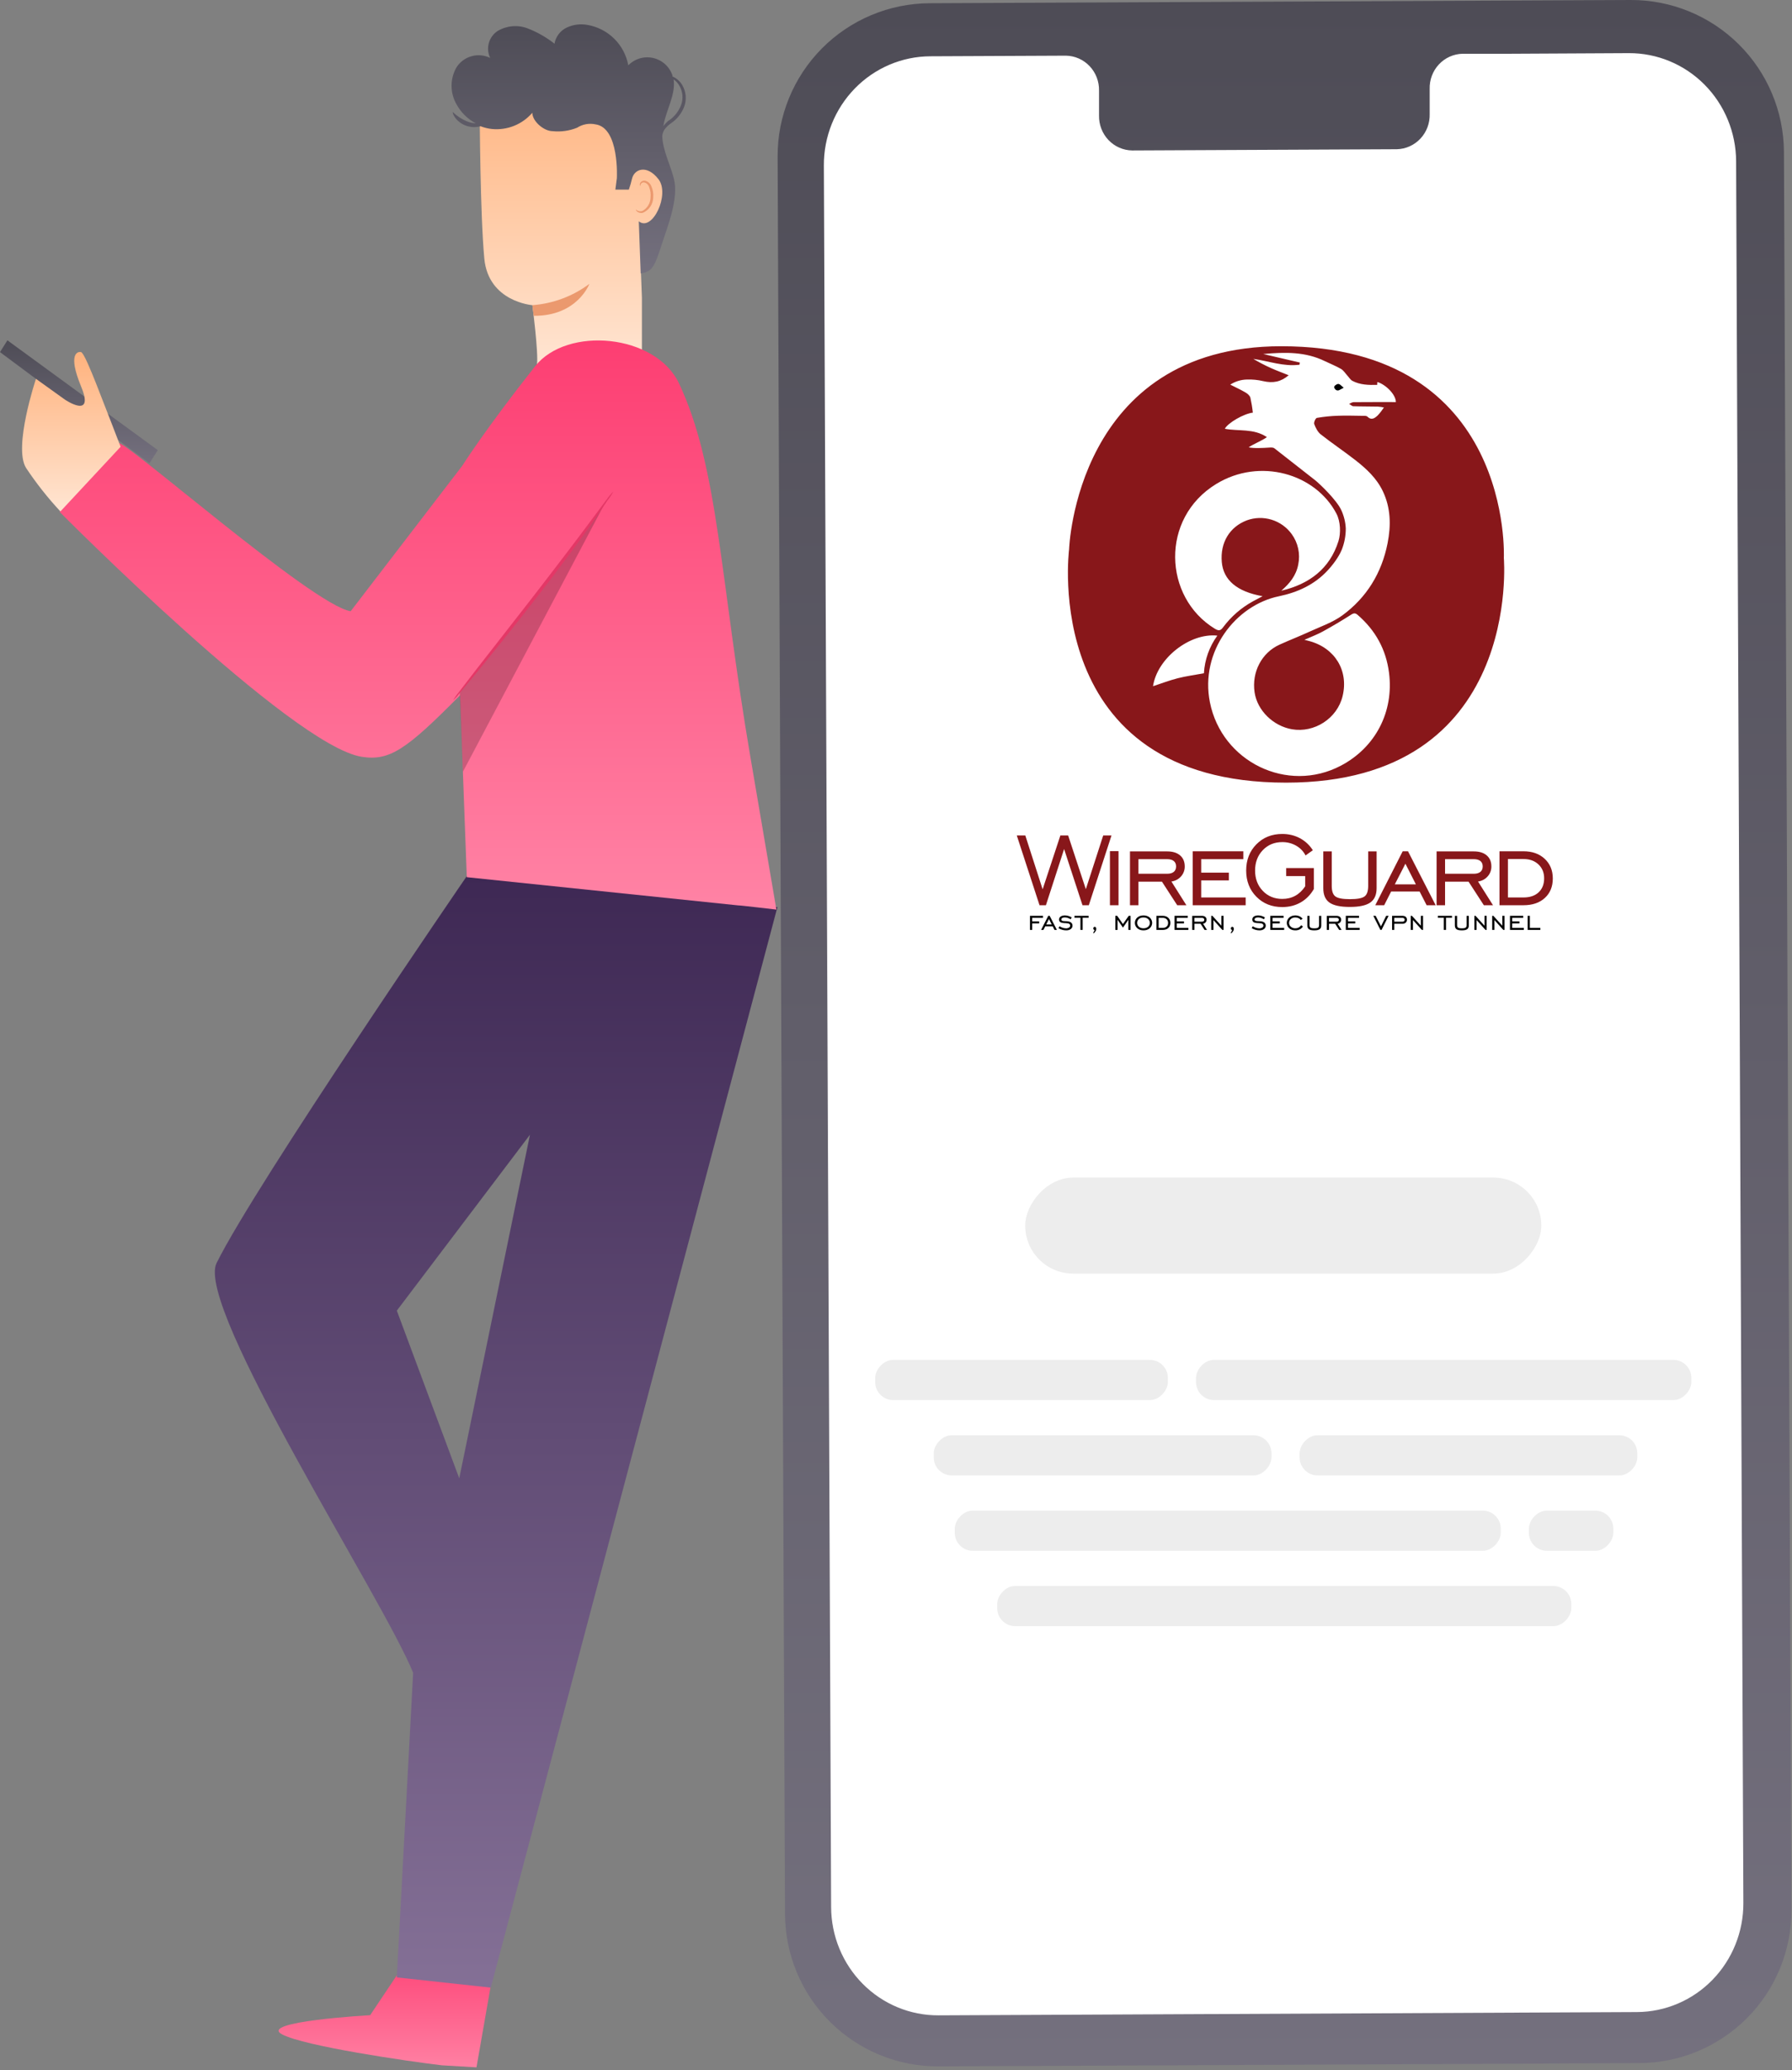
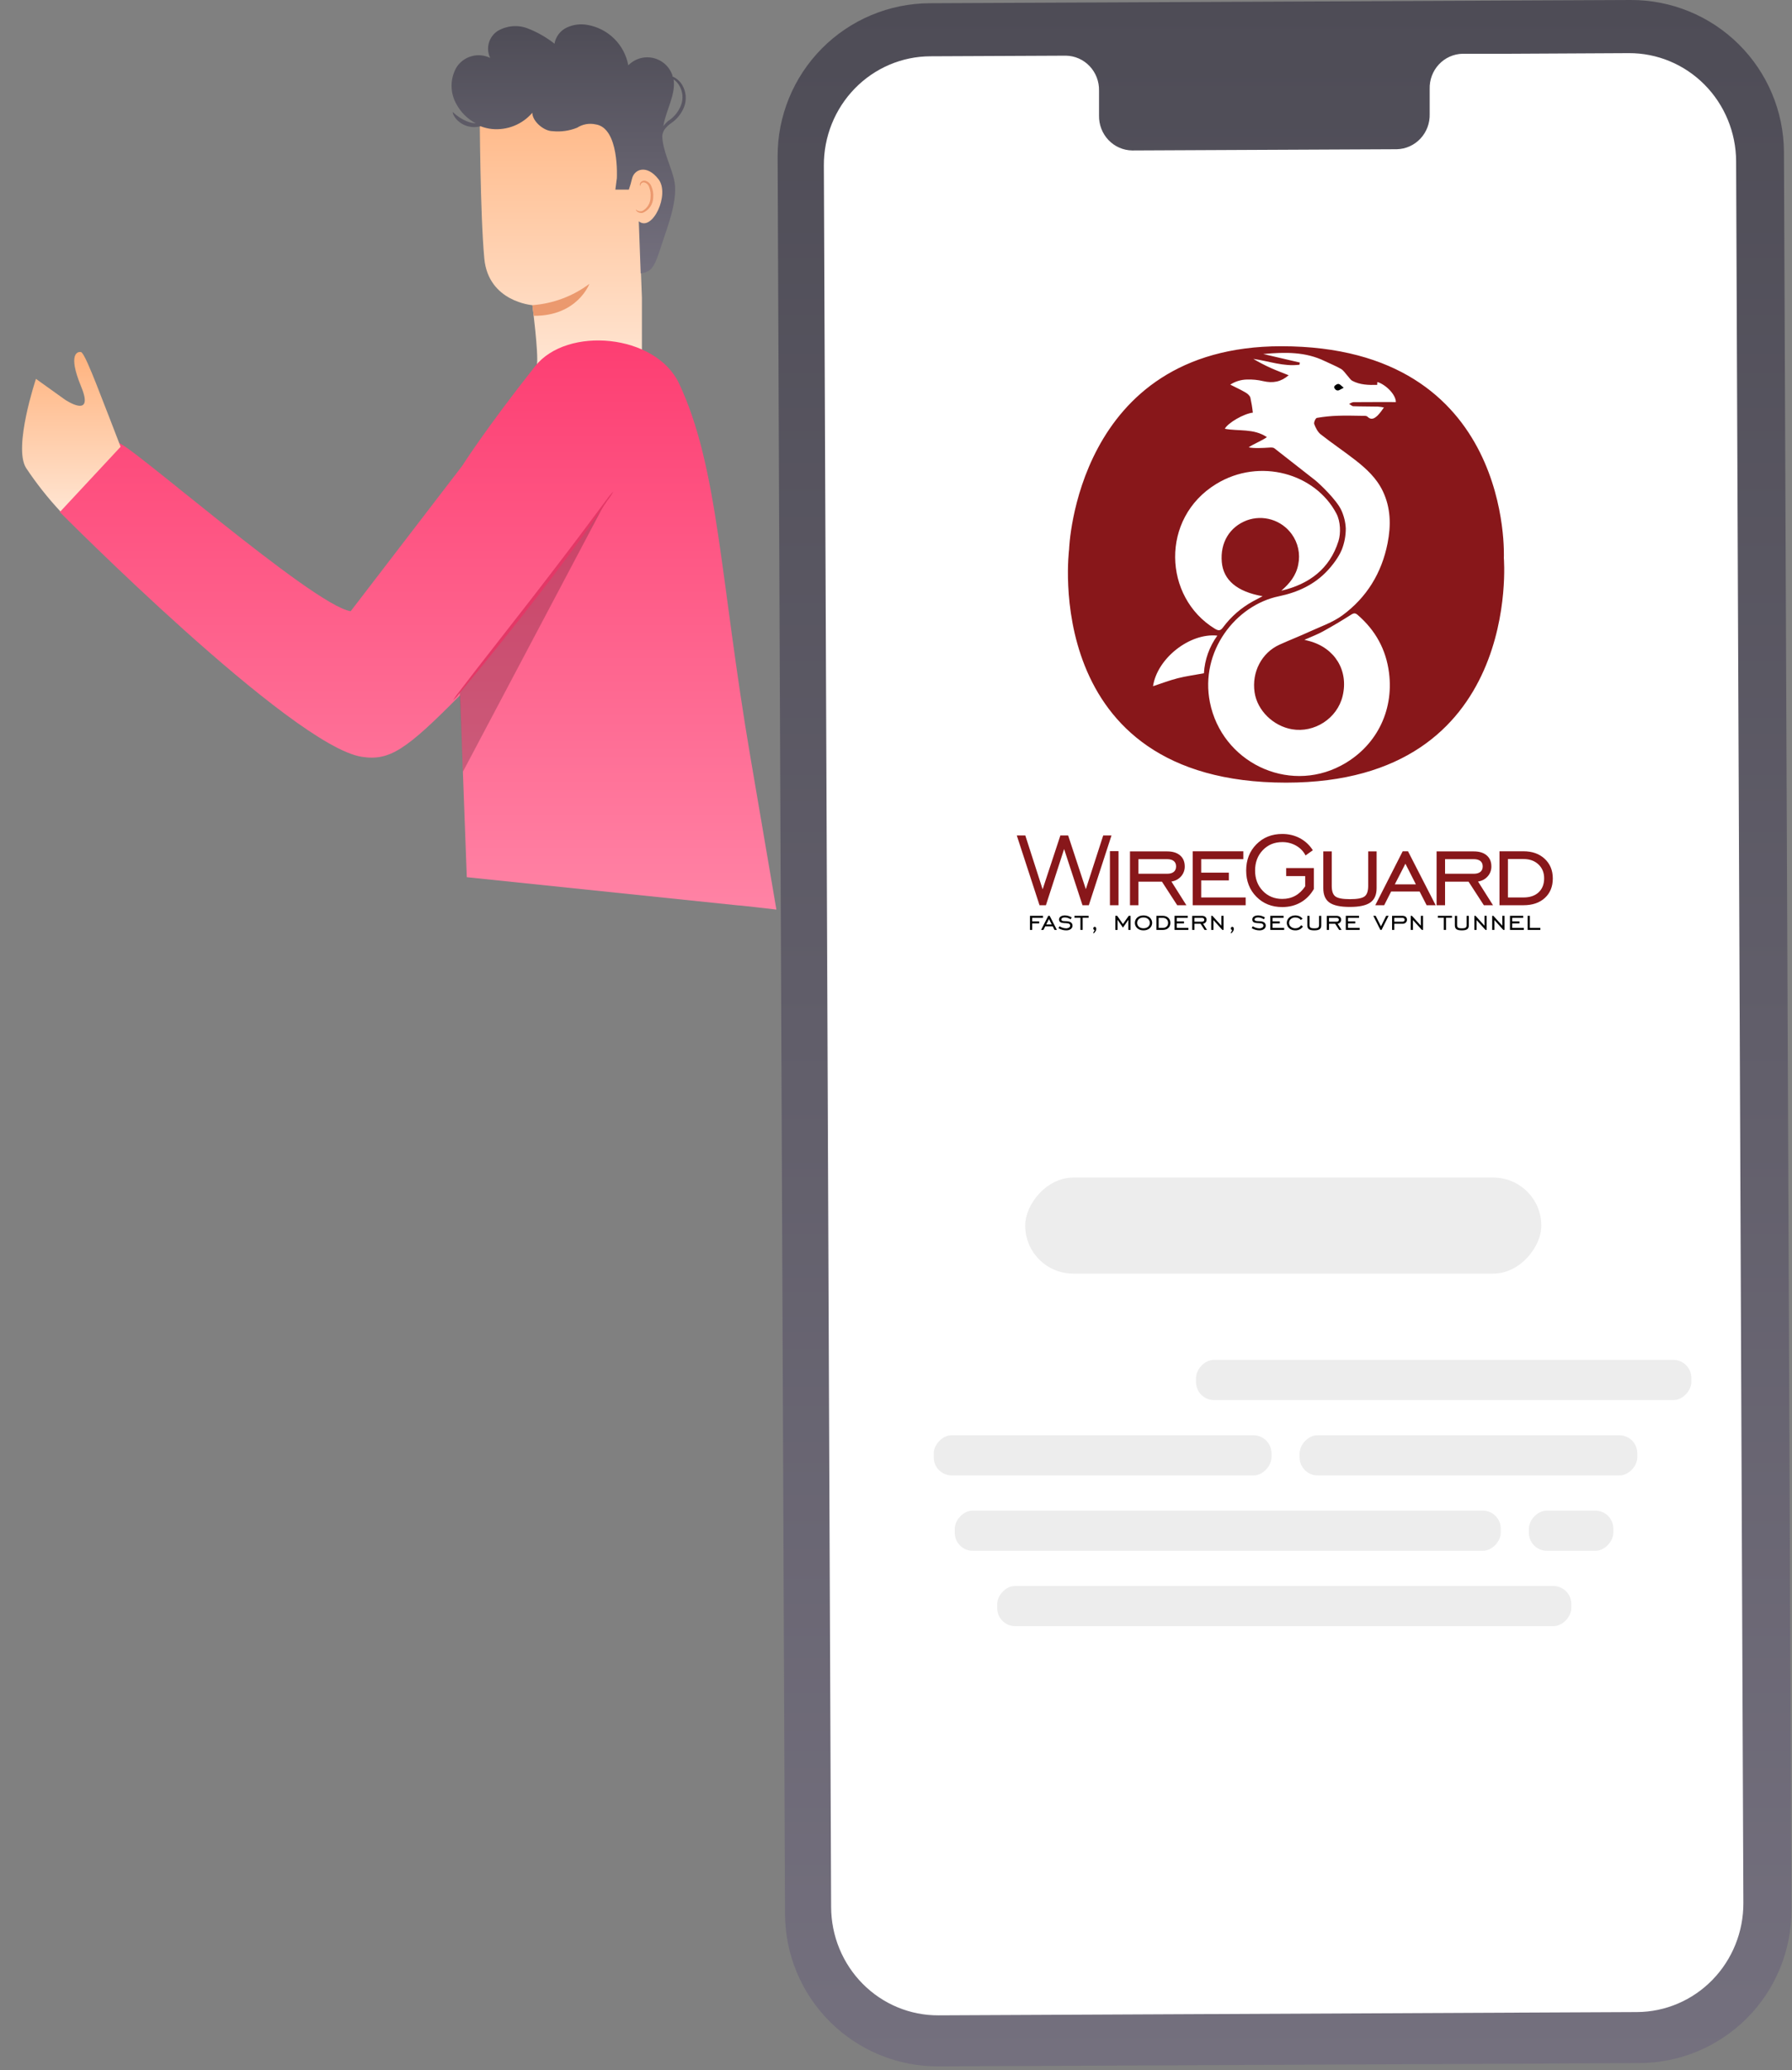
<svg xmlns="http://www.w3.org/2000/svg" width="497" height="574" viewBox="0 0 497 574" fill="none">
  <rect x="0" y="0" width="497" height="574" fill="#808080" stroke="none" />
  <path d="M260.272 572.936L454.681 572.021C460.241 571.999 465.742 570.882 470.87 568.733C475.998 566.585 480.653 563.447 484.568 559.499C488.483 555.551 491.582 550.87 493.687 545.724C495.793 540.578 496.864 535.068 496.839 529.508L494.766 42.121C494.702 30.899 490.187 20.16 482.213 12.263C474.239 4.366 463.457 -0.044 452.234 0L257.825 0.897C246.596 0.951 235.848 5.462 227.943 13.437C220.038 21.412 215.622 32.2 215.667 43.429L217.722 530.76C217.776 541.994 222.288 552.746 230.267 560.655C238.246 568.564 249.038 572.981 260.272 572.936Z" fill="url(#paint0_linear_758_1040)" />
  <path d="M257.986 15.607L295.63 15.436C296.858 15.456 298.07 15.722 299.197 16.219C300.324 16.716 301.343 17.435 302.195 18.333C303.048 19.232 303.718 20.293 304.166 21.455C304.615 22.617 304.833 23.858 304.808 25.107V32.047C304.783 33.295 305.001 34.536 305.45 35.698C305.898 36.861 306.568 37.921 307.421 38.82C308.273 39.718 309.292 40.437 310.419 40.934C311.546 41.431 312.758 41.697 313.986 41.717L387.409 41.376C388.639 41.346 389.851 41.07 390.975 40.562C392.099 40.055 393.114 39.326 393.96 38.419C394.806 37.511 395.467 36.442 395.905 35.274C396.343 34.105 396.549 32.86 396.512 31.61V24.671C396.475 23.421 396.681 22.176 397.119 21.007C397.557 19.839 398.218 18.77 399.065 17.862C399.911 16.955 400.925 16.226 402.049 15.719C403.174 15.211 404.386 14.935 405.615 14.905H418.86L451.747 14.735C455.637 14.717 459.493 15.479 463.093 16.976C466.694 18.473 469.969 20.676 472.732 23.46C475.495 26.244 477.691 29.553 479.196 33.2C480.7 36.847 481.484 40.759 481.501 44.713L483.515 527.628C483.545 535.612 480.456 543.282 474.926 548.953C469.396 554.624 461.878 557.832 454.023 557.872L260.262 558.782C256.372 558.799 252.516 558.038 248.916 556.541C245.315 555.044 242.04 552.84 239.277 550.056C236.514 547.273 234.318 543.963 232.813 540.316C231.309 536.67 230.525 532.758 230.508 528.804L228.494 45.889C228.474 41.932 229.221 38.01 230.693 34.347C232.164 30.684 234.331 27.351 237.07 24.539C239.808 21.727 243.065 19.491 246.654 17.958C250.243 16.426 254.093 15.627 257.986 15.607Z" fill="white" />
  <path d="M288.307 250.988L282 231.645H284.365L289.166 246.573L294.089 231.645H296.244L301.15 246.538L305.969 231.645H308.264L301.974 250.988H300.222L295.123 235.413L290.077 250.988H288.308H288.307ZM307.832 250.988V235.99H310.215V250.988H307.832ZM315.739 244.453V250.988H313.391V236.061H323.693C325.223 236.061 326.421 236.428 327.285 237.164C328.149 237.9 328.581 238.922 328.582 240.231C328.599 241.247 328.233 242.232 327.557 242.99C326.873 243.767 325.983 244.243 324.885 244.418L329.037 250.988H326.497L322.257 244.453H315.739L315.739 244.453ZM315.739 242.263H323.693C324.499 242.263 325.115 242.087 325.541 241.737C325.968 241.387 326.181 240.884 326.181 240.23C326.181 239.576 325.968 239.077 325.541 238.732C325.115 238.388 324.499 238.216 323.693 238.215H315.739V242.263V242.263ZM330.795 250.988V236.026H344.829V238.216H333.142V241.948H340.816V244.103H333.142V248.833H345.477V250.988H330.794L330.795 250.988ZM361.984 245.75V242.911H356.711V240.686H364.385V246.503C363.45 248.115 362.232 249.35 360.732 250.209C359.231 251.067 357.528 251.497 355.624 251.497C352.727 251.497 350.336 250.542 348.45 248.632C346.563 246.722 345.62 244.301 345.62 241.37C345.62 238.426 346.566 236 348.458 234.09C350.351 232.18 352.739 231.225 355.624 231.225C357.411 231.225 359.041 231.616 360.513 232.399C361.983 233.18 363.221 234.334 364.104 235.745L362.09 237.182C361.496 236.04 360.583 235.097 359.461 234.466C358.292 233.806 356.968 233.467 355.624 233.485C353.452 233.485 351.653 234.23 350.228 235.719C348.803 237.208 348.09 239.092 348.09 241.369C348.09 243.647 348.803 245.528 350.228 247.011C351.653 248.495 353.452 249.236 355.624 249.236C356.979 249.236 358.185 248.944 359.242 248.36C360.299 247.776 361.213 246.906 361.984 245.749L361.984 245.75ZM367.004 236.061H369.352V245.645C369.352 247.081 369.691 248.051 370.368 248.553C371.045 249.055 372.389 249.307 374.398 249.306C376.418 249.306 377.767 249.055 378.445 248.553C379.122 248.051 379.461 247.082 379.461 245.645V236.061H381.792V246.258C381.792 248.092 381.21 249.417 380.048 250.235C378.886 251.052 376.991 251.461 374.363 251.462C371.746 251.462 369.865 251.059 368.721 250.253C367.576 249.447 367.004 248.115 367.004 246.258V236.061L367.004 236.061ZM381.425 250.988L389.029 236.026H390.5L398.175 250.988H395.669L393.724 247.186H385.822L383.895 250.988H381.425ZM386.839 245.206H392.691L389.782 239.477L386.839 245.206ZM400.778 244.453V250.988H398.43V236.061H408.733C410.263 236.061 411.46 236.428 412.324 237.164C413.189 237.9 413.621 238.922 413.621 240.231C413.638 241.247 413.272 242.232 412.596 242.99C411.913 243.767 411.022 244.243 409.924 244.418L414.076 250.988H411.536L407.296 244.453H400.778L400.778 244.453ZM400.778 242.263H408.732C409.538 242.263 410.155 242.087 410.581 241.737C411.007 241.387 411.22 240.884 411.22 240.23C411.22 239.576 411.007 239.077 410.581 238.732C410.154 238.388 409.538 238.216 408.732 238.215H400.778V242.263V242.263ZM422.511 236.026C424.952 236.026 426.92 236.724 428.415 238.119C429.91 239.515 430.658 241.329 430.658 243.56C430.658 245.814 429.925 247.616 428.459 248.965C426.993 250.314 425.01 250.988 422.511 250.989H415.87V236.026H422.511L422.511 236.026ZM422.546 238.181H418.218V248.833H422.546C424.321 248.833 425.717 248.357 426.733 247.405C427.749 246.454 428.257 245.16 428.257 243.525C428.257 241.948 427.732 240.663 426.68 239.67C425.629 238.677 424.251 238.181 422.545 238.181L422.546 238.181Z" fill="#88171A" />
  <path d="M286.27 256.033V257.833H285.656V253.921H289.271V254.494H286.27V255.469H288.208V256.033H286.27L286.27 256.033ZM288.743 257.833L290.731 253.921H291.116L293.123 257.833H292.467L291.959 256.839H289.893L289.389 257.833H288.743H288.743ZM290.159 256.321H291.689L290.928 254.823L290.159 256.321ZM293.558 257.334L293.856 256.821C294.127 257.002 294.423 257.144 294.735 257.242C295.029 257.339 295.337 257.39 295.647 257.393C295.943 257.407 296.236 257.333 296.49 257.18C296.586 257.125 296.667 257.045 296.723 256.949C296.779 256.853 296.809 256.744 296.81 256.633C296.814 256.531 296.789 256.429 296.737 256.341C296.685 256.253 296.609 256.182 296.517 256.136C296.322 256.027 296.013 255.967 295.592 255.955C294.88 255.946 294.392 255.863 294.126 255.707C293.86 255.552 293.727 255.294 293.727 254.933C293.725 254.772 293.764 254.613 293.841 254.471C293.917 254.329 294.029 254.209 294.165 254.122C294.456 253.918 294.848 253.816 295.34 253.816C295.671 253.815 296 253.863 296.318 253.958C296.64 254.055 296.948 254.197 297.232 254.379L296.925 254.887C296.682 254.723 296.416 254.594 296.137 254.505C295.877 254.418 295.605 254.373 295.331 254.37C295.083 254.359 294.837 254.412 294.616 254.526C294.537 254.561 294.47 254.619 294.423 254.691C294.375 254.763 294.348 254.847 294.346 254.933C294.344 255.016 294.37 255.098 294.42 255.165C294.469 255.232 294.539 255.281 294.618 255.304C294.8 255.378 295.115 255.414 295.564 255.414C296.187 255.414 296.658 255.52 296.975 255.73C297.293 255.941 297.452 256.254 297.452 256.669C297.452 256.851 297.408 257.029 297.324 257.19C297.24 257.35 297.118 257.488 296.968 257.59C296.646 257.834 296.228 257.957 295.715 257.957C295.333 257.956 294.953 257.901 294.586 257.794C294.223 257.691 293.877 257.536 293.558 257.334L293.558 257.334ZM299.655 257.833V254.466H298.006V253.921H301.918V254.466H300.264V257.833H299.655H299.655ZM303.181 258.63C303.269 258.502 303.348 258.369 303.419 258.231C303.485 258.103 303.54 257.97 303.584 257.833H303.548C303.502 257.833 303.457 257.823 303.416 257.802C303.375 257.782 303.339 257.752 303.312 257.716C303.247 257.631 303.214 257.527 303.218 257.42C303.213 257.302 303.253 257.187 303.33 257.097C303.365 257.057 303.408 257.025 303.457 257.003C303.506 256.981 303.559 256.97 303.612 256.971C303.674 256.971 303.735 256.986 303.789 257.015C303.844 257.044 303.89 257.087 303.923 257.139C304.009 257.273 304.051 257.431 304.042 257.59C304.034 257.786 303.974 257.976 303.868 258.142C303.723 258.379 303.549 258.596 303.351 258.79L303.181 258.63ZM309.333 257.833V253.921H309.842L311.445 256.211L313.049 253.921H313.557V257.833H312.948V255.02L311.445 257.196L309.947 255.02V257.833H309.333H309.333ZM317.139 257.957C316.442 257.957 315.87 257.76 315.421 257.366C315.209 257.181 315.04 256.953 314.924 256.697C314.808 256.441 314.748 256.164 314.747 255.883C314.747 255.602 314.807 255.325 314.923 255.069C315.039 254.813 315.208 254.585 315.419 254.399C315.866 254.01 316.439 253.815 317.139 253.815C317.844 253.815 318.421 254.009 318.868 254.397C319.079 254.583 319.248 254.811 319.364 255.068C319.48 255.324 319.539 255.602 319.539 255.883C319.539 256.164 319.479 256.442 319.363 256.698C319.247 256.954 319.077 257.182 318.866 257.368C318.417 257.76 317.841 257.957 317.139 257.957H317.139ZM317.139 257.384C317.661 257.384 318.087 257.243 318.417 256.96C318.572 256.827 318.697 256.661 318.782 256.475C318.868 256.289 318.912 256.087 318.911 255.882C318.911 255.677 318.867 255.475 318.781 255.289C318.695 255.103 318.57 254.938 318.414 254.805C318.083 254.521 317.658 254.379 317.139 254.379C316.62 254.379 316.196 254.52 315.867 254.803C315.713 254.937 315.589 255.102 315.504 255.288C315.419 255.475 315.375 255.677 315.375 255.881C315.375 256.086 315.419 256.288 315.504 256.474C315.589 256.66 315.713 256.826 315.867 256.96C316.196 257.243 316.619 257.384 317.139 257.384L317.139 257.384ZM322.467 253.92C323.105 253.92 323.62 254.103 324.011 254.468C324.401 254.833 324.597 255.307 324.597 255.89C324.597 256.48 324.405 256.951 324.022 257.303C323.639 257.656 323.12 257.833 322.467 257.833H320.731V253.92H322.467L322.467 253.92ZM322.476 254.484H321.344V257.269H322.476C322.94 257.269 323.305 257.145 323.571 256.896C323.836 256.647 323.969 256.309 323.969 255.881C323.976 255.694 323.943 255.507 323.872 255.333C323.801 255.159 323.693 255.002 323.557 254.873C323.282 254.614 322.922 254.484 322.476 254.484L322.476 254.484ZM325.75 257.833V253.921H329.42V254.493H326.364V255.469H328.371V256.032H326.364V257.269H329.589V257.833H325.75L325.75 257.833ZM331.27 256.124V257.832H330.656V253.929H333.35C333.75 253.929 334.063 254.026 334.289 254.218C334.402 254.317 334.492 254.441 334.551 254.58C334.609 254.719 334.636 254.869 334.628 255.02C334.632 255.285 334.537 255.543 334.36 255.741C334.179 255.945 333.931 256.078 333.661 256.114L334.747 257.832H334.083L332.974 256.124H331.27L331.27 256.124ZM331.27 255.551H333.35C333.522 255.563 333.693 255.514 333.833 255.414C333.889 255.365 333.934 255.305 333.963 255.236C333.992 255.168 334.005 255.094 334 255.02C334.005 254.946 333.992 254.872 333.963 254.804C333.934 254.736 333.89 254.676 333.833 254.628C333.692 254.529 333.522 254.481 333.35 254.493H331.27V255.551V255.551ZM335.929 257.833V253.921H336.25L338.737 256.669V253.921H339.337V257.833H339.016L336.534 255.093V257.833H335.929H335.929ZM341.335 258.63C341.422 258.502 341.502 258.369 341.573 258.231C341.639 258.103 341.694 257.97 341.738 257.833H341.701C341.655 257.833 341.61 257.823 341.569 257.802C341.528 257.782 341.492 257.752 341.465 257.716C341.4 257.631 341.367 257.527 341.371 257.42C341.367 257.302 341.407 257.187 341.483 257.097C341.518 257.057 341.561 257.025 341.61 257.003C341.659 256.981 341.712 256.97 341.765 256.971C341.827 256.971 341.888 256.986 341.942 257.015C341.997 257.044 342.043 257.087 342.077 257.139C342.162 257.273 342.204 257.431 342.196 257.59C342.187 257.786 342.127 257.976 342.022 258.142C341.877 258.378 341.703 258.596 341.504 258.79L341.335 258.63ZM347.153 257.334L347.451 256.821C347.723 257.002 348.019 257.144 348.33 257.242C348.625 257.339 348.932 257.39 349.242 257.393C349.538 257.407 349.831 257.333 350.085 257.18C350.182 257.125 350.262 257.045 350.318 256.949C350.375 256.853 350.405 256.744 350.406 256.633C350.41 256.531 350.384 256.429 350.332 256.341C350.28 256.253 350.204 256.182 350.112 256.136C349.917 256.027 349.608 255.967 349.187 255.955C348.475 255.946 347.987 255.863 347.721 255.707C347.455 255.552 347.323 255.294 347.323 254.933C347.32 254.772 347.359 254.613 347.436 254.471C347.513 254.329 347.624 254.209 347.76 254.122C348.052 253.918 348.443 253.816 348.935 253.816C349.266 253.815 349.596 253.863 349.913 253.958C350.236 254.055 350.543 254.197 350.827 254.379L350.52 254.887C350.277 254.723 350.012 254.594 349.732 254.505C349.472 254.418 349.2 254.373 348.926 254.37C348.678 254.359 348.432 254.412 348.211 254.526C348.133 254.561 348.066 254.619 348.018 254.691C347.97 254.763 347.944 254.847 347.941 254.933C347.94 255.016 347.966 255.098 348.015 255.165C348.064 255.232 348.134 255.281 348.214 255.304C348.395 255.378 348.711 255.414 349.16 255.414C349.783 255.414 350.253 255.52 350.571 255.73C350.888 255.941 351.047 256.254 351.047 256.669C351.047 256.851 351.004 257.029 350.919 257.19C350.835 257.35 350.713 257.488 350.564 257.59C350.241 257.834 349.824 257.957 349.311 257.957C348.929 257.956 348.548 257.901 348.182 257.794C347.819 257.691 347.472 257.536 347.153 257.334L347.153 257.334ZM352.318 257.833V253.921H355.987V254.493H352.932V255.469H354.938V256.032H352.932V257.269H356.157V257.833H352.318L352.318 257.833ZM361.361 256.875C361.147 257.218 360.844 257.496 360.484 257.679C360.1 257.869 359.677 257.964 359.249 257.956C358.562 257.956 357.996 257.762 357.552 257.372C357.342 257.186 357.175 256.957 357.06 256.702C356.945 256.446 356.885 256.169 356.885 255.888C356.885 255.608 356.945 255.33 357.06 255.075C357.175 254.819 357.342 254.59 357.552 254.404C357.996 254.011 358.562 253.815 359.249 253.815C359.65 253.81 360.047 253.892 360.413 254.056C360.748 254.206 361.038 254.44 361.256 254.736L360.77 255.075C360.606 254.85 360.385 254.672 360.131 254.56C359.854 254.436 359.553 254.375 359.249 254.379C358.796 254.362 358.352 254.515 358.005 254.807C357.851 254.94 357.727 255.105 357.642 255.29C357.557 255.476 357.513 255.678 357.513 255.882C357.513 256.086 357.557 256.287 357.643 256.473C357.728 256.658 357.853 256.823 358.008 256.955C358.354 257.247 358.796 257.4 359.249 257.384C359.568 257.39 359.884 257.32 360.17 257.178C360.453 257.025 360.693 256.804 360.871 256.536L361.361 256.875ZM362.58 253.93H363.194V256.436C363.194 256.812 363.282 257.065 363.459 257.196C363.636 257.328 363.988 257.393 364.513 257.393C365.041 257.393 365.394 257.328 365.571 257.196C365.748 257.065 365.837 256.812 365.837 256.436V253.93H366.446V256.596C366.446 257.076 366.294 257.422 365.99 257.636C365.686 257.85 365.191 257.957 364.504 257.957C363.82 257.957 363.328 257.851 363.029 257.641C362.729 257.43 362.58 257.082 362.58 256.596V253.93L362.58 253.93ZM368.596 256.124V257.832H367.982V253.929H370.675C371.075 253.929 371.388 254.026 371.614 254.218C371.728 254.317 371.817 254.441 371.876 254.58C371.935 254.719 371.961 254.869 371.953 255.02C371.958 255.285 371.862 255.543 371.685 255.741C371.505 255.945 371.257 256.078 370.987 256.114L372.072 257.832H371.408L370.3 256.124H368.596L368.596 256.124ZM368.596 255.551H370.675C370.847 255.563 371.018 255.514 371.159 255.414C371.215 255.365 371.259 255.305 371.288 255.236C371.317 255.168 371.33 255.094 371.326 255.02C371.33 254.946 371.318 254.872 371.289 254.804C371.26 254.736 371.215 254.676 371.159 254.628C371.018 254.529 370.847 254.481 370.675 254.493H368.596V255.551V255.551ZM373.248 257.833V253.921H376.917V254.493H373.862V255.469H375.868V256.032H373.862V257.269H377.087V257.833H373.248L373.248 257.833ZM383.161 257.833H382.845L380.88 253.921H381.531L383.001 256.848L384.449 253.921H385.122L383.161 257.833ZM386.701 256.124V257.832H386.087V253.92H388.932C389.335 253.92 389.649 254.016 389.874 254.207C389.987 254.306 390.076 254.431 390.134 254.57C390.193 254.709 390.219 254.86 390.21 255.011C390.215 255.16 390.188 255.309 390.13 255.448C390.072 255.586 389.986 255.71 389.876 255.812C389.634 256.027 389.319 256.138 388.996 256.124H386.701L386.701 256.124ZM386.701 255.551H388.932C389.103 255.562 389.272 255.514 389.411 255.414C389.463 255.363 389.505 255.302 389.534 255.235C389.562 255.168 389.577 255.096 389.578 255.023C389.579 254.951 389.565 254.878 389.537 254.811C389.51 254.743 389.469 254.682 389.418 254.63C389.286 254.531 389.124 254.482 388.96 254.493H386.701V255.551V255.551ZM391.266 257.833V253.921H391.587L394.074 256.669V253.921H394.674V257.833H394.354L391.871 255.093V257.833H391.266H391.266ZM400.435 257.833V254.466H398.786V253.921H402.698V254.466H401.044V257.833H400.435H400.435ZM403.501 253.93H404.115V256.436C404.115 256.812 404.204 257.065 404.381 257.196C404.558 257.328 404.909 257.393 405.434 257.393C405.963 257.393 406.315 257.328 406.492 257.196C406.67 257.065 406.758 256.812 406.758 256.436V253.93H407.367V256.596C407.367 257.076 407.216 257.422 406.912 257.636C406.608 257.85 406.112 257.957 405.425 257.957C404.741 257.957 404.249 257.851 403.95 257.641C403.651 257.43 403.501 257.082 403.501 256.596V253.93L403.501 253.93ZM408.908 257.833V253.921H409.228L411.716 256.669V253.921H412.316V257.833H411.995L409.512 255.093V257.833H408.908H408.908ZM413.85 257.833V253.921H414.171L416.658 256.669V253.921H417.258V257.833H416.937L414.455 255.093V257.833H413.85H413.85ZM418.783 257.833V253.921H422.452V254.493H419.396V255.469H421.403V256.032H419.396V257.269H422.621V257.833H418.783L418.783 257.833ZM423.686 257.833V253.921H424.3V257.269H427.204V257.833H423.686L423.686 257.833Z" fill="black" />
  <path d="M417.081 154.709C417.081 154.709 419.88 96 355.355 96C298.291 96 296.508 152.317 296.508 152.317C296.508 152.317 288.115 217 356.67 217C422.421 217 417.081 154.709 417.081 154.709ZM337.301 134.195C349.408 126.788 364.876 131.315 370.671 142.453C371.77 144.564 371.909 147.814 371.214 150.029C368.812 157.674 363.141 161.962 355.358 163.783C357.652 161.819 359.479 159.591 360.06 156.513C360.363 155.055 360.356 153.549 360.041 152.093C359.725 150.637 359.108 149.263 358.228 148.061C356.849 146.166 354.89 144.772 352.648 144.089C350.406 143.405 348.003 143.47 345.801 144.274C341.009 146.094 338.384 150.467 338.857 155.843C339.297 160.837 343.086 164.073 350.175 165.302C349.116 165.863 348.299 166.276 347.501 166.721C344.253 168.5 341.427 170.958 339.215 173.928C338.495 174.899 338.001 174.977 336.905 174.307C322.652 165.591 321.736 143.717 337.301 134.195L337.301 134.195ZM326.634 188.052C324.344 188.633 322.125 189.493 319.785 190.261C320.93 182.537 329.975 175.423 337.624 176.235C335.408 179.287 334.114 182.912 333.896 186.678C331.355 187.146 328.959 187.461 326.634 188.051L326.634 188.052ZM375.352 112.636C377.615 112.719 379.882 112.685 382.146 112.739C382.711 112.776 383.273 112.854 383.827 112.973C383.32 113.75 382.749 114.484 382.118 115.164C381.309 115.919 380.394 116.656 379.228 115.51C378.948 115.234 378.285 115.297 377.797 115.291C375.545 115.261 373.291 115.189 371.043 115.274C369.092 115.336 367.148 115.535 365.225 115.868C364.864 115.933 364.325 117.131 364.491 117.573C364.882 118.616 365.452 119.766 366.297 120.433C369.419 122.897 372.739 125.11 375.875 127.557C378.923 129.935 381.759 132.541 383.488 136.129C385.741 140.804 385.806 145.705 384.835 150.629C383.213 158.848 379.054 165.657 372.319 170.604C369.605 172.596 366.244 173.727 363.136 175.159C360.402 176.419 357.588 177.503 354.848 178.749C349.907 180.996 347.131 186.358 347.948 191.933C348.697 197.05 353.186 201.319 358.327 202.201C364.495 203.258 370.859 199.25 372.368 192.98C374.065 185.931 370.235 179.637 363.065 177.729C362.75 177.645 362.433 177.566 361.774 177.396C363.692 176.539 365.348 175.928 366.878 175.087C369.545 173.619 372.164 172.064 374.735 170.423C375.491 169.94 375.899 169.94 376.544 170.497C381.475 174.76 384.416 180.063 385.241 186.565C386.606 197.328 381.511 207.215 371.902 212.283C357.035 220.123 338.843 211.199 335.559 194.717C332.746 180.599 342.71 167.793 354.702 165.32C359.859 164.257 364.576 162.11 368.242 158.138C370.608 155.575 371.754 153.376 372.145 152.384C372.873 150.525 373.245 148.545 373.243 146.548C373.164 144.821 372.758 143.124 372.047 141.548C370.795 138.694 365.999 134.155 364.811 133.197L353.518 124.356C353.119 124.028 352.671 124.052 351.7 124.117C350.546 124.196 347.596 124.359 346.323 124.025C347.353 123.246 350.16 122.112 351.365 121.199C347.706 118.727 343.528 119.62 339.692 118.882C340.579 117.23 344.968 114.691 347.465 114.408C347.317 113.014 347.089 111.63 346.784 110.262C346.632 109.7 346.005 109.156 345.458 108.836C344.133 108.059 342.728 107.417 341.204 106.644C342.568 105.762 344.15 105.273 345.774 105.231C347.313 105.172 348.853 105.322 350.351 105.677C353.071 106.298 355.241 105.892 357.405 104.044C355.702 103.358 353.999 102.732 352.348 101.991C350.721 101.249 349.135 100.42 347.597 99.507C351.881 100.102 356.025 101.708 360.406 101.121C360.443 100.922 360.48 100.723 360.517 100.524C357.243 99.762 353.968 99 350.342 98.156C356.408 97.6 362.055 97.509 367.403 100.113C368.908 100.846 370.482 101.453 371.925 102.29C372.628 102.699 373.102 103.503 373.679 104.129C374.138 104.626 374.506 105.292 375.069 105.592C377.207 106.729 379.56 106.773 381.957 106.716C381.975 106.443 381.992 106.187 382.01 105.912C384.423 106.666 387.138 109.449 387.134 111.481C383.225 111.481 379.32 111.466 375.415 111.503C374.997 111.507 374.583 111.811 374.167 111.977C374.562 112.207 374.951 112.622 375.354 112.637L375.352 112.636Z" fill="#88171A" />
  <path d="M370.311 106.853C370.232 106.902 370.166 106.969 370.118 107.049C370.07 107.129 370.041 107.218 370.033 107.311C370.026 107.404 370.04 107.497 370.075 107.584C370.11 107.67 370.165 107.747 370.235 107.808C370.294 107.912 370.373 108.003 370.467 108.076C370.562 108.149 370.67 108.202 370.785 108.233C370.901 108.264 371.021 108.272 371.139 108.256C371.257 108.239 371.371 108.2 371.474 108.14C371.85 107.95 372.22 107.748 372.674 107.508C372.308 107.195 372.014 106.937 371.712 106.688C371.18 106.25 370.739 106.525 370.311 106.853L370.311 106.853Z" fill="black" />
  <rect width="143.136" height="26.63" rx="13.315" transform="matrix(-1 0 0 1 427.473 326.5)" fill="#EDEDED" />
  <rect width="93.663" height="11.144" rx="5" transform="matrix(-1 0 0 1 454.102 397.941)" fill="#EDEDED" />
  <rect width="93.663" height="11.144" rx="5" transform="matrix(-1 0 0 1 352.633 397.941)" fill="#EDEDED" />
  <rect width="23.416" height="11.144" rx="5" transform="matrix(-1 0 0 1 447.445 418.836)" fill="#EDEDED" />
  <rect width="151.423" height="11.144" rx="5" transform="matrix(-1 0 0 1 416.223 418.836)" fill="#EDEDED" />
  <rect width="159.228" height="11.144" rx="5" transform="matrix(-1 0 0 1 435.793 439.73)" fill="#EDEDED" />
  <rect width="137.373" height="11.144" rx="5" transform="matrix(-1 0 0 1 469.082 377.047)" fill="#EDEDED" />
-   <rect width="81.175" height="11.144" rx="5" transform="matrix(-1 0 0 1 323.902 377.049)" fill="#EDEDED" />
-   <path d="M102.659 558.737L110.048 547.697L136.117 550.531L132.15 573.2L122.516 572.633C112.635 571.456 84.447 567.311 78.283 564.079C71.316 560.474 102.659 558.737 102.659 558.737Z" fill="url(#paint1_linear_758_1040)" />
-   <path d="M60.071 350.186C71.035 328.052 129.799 242.428 129.799 242.428L161.161 245.715V245.528L196.258 249.376L215.609 251.506L136.117 551.096L110.055 548.262L114.582 463.821C106.569 443.742 54 362.439 60.071 350.186ZM110.055 363.392L127.371 409.884L146.983 314.621L110.055 363.392Z" fill="url(#paint2_linear_758_1040)" />
  <path d="M148.927 101.087C149.376 97.893 147.657 84.612 147.657 84.612C147.657 84.612 135.46 83.716 134.321 71.686C133.181 59.657 133.05 31.807 133.05 31.807L154.849 20.264L179.822 37.934L186.285 54.745L177.768 75.628L178.029 82.539V98.36L148.927 101.087Z" fill="url(#paint3_linear_758_1040)" />
  <path d="M147.655 84.612C153.377 84.19 158.86 82.142 163.457 78.709C163.457 78.709 160.132 87.675 148.01 87.563L147.655 84.612Z" fill="#EB996E" />
  <path d="M176.344 58.105C176.344 58.105 176.513 58.236 176.811 58.404C177.232 58.602 177.712 58.635 178.156 58.498C178.846 58.12 179.422 57.563 179.822 56.886C180.223 56.209 180.435 55.437 180.435 54.65C180.519 53.77 180.404 52.883 180.099 52.054C180.022 51.728 179.865 51.426 179.644 51.175C179.422 50.925 179.142 50.732 178.829 50.615C178.629 50.545 178.41 50.547 178.212 50.622C178.013 50.697 177.848 50.841 177.745 51.026C177.596 51.306 177.652 51.531 177.596 51.531C177.54 51.531 177.372 51.344 177.484 50.933C177.557 50.681 177.715 50.463 177.932 50.316C178.078 50.216 178.242 50.146 178.415 50.11C178.589 50.075 178.767 50.075 178.941 50.111C179.357 50.219 179.738 50.433 180.049 50.73C180.36 51.028 180.589 51.4 180.715 51.811C181.097 52.732 181.251 53.731 181.164 54.725C181.153 55.643 180.873 56.538 180.358 57.298C179.843 58.059 179.117 58.651 178.268 59.002C177.99 59.067 177.7 59.067 177.422 59.002C177.143 58.938 176.883 58.81 176.662 58.629C176.344 58.292 176.307 58.124 176.344 58.105Z" fill="#EB996E" />
  <path d="M129.928 33.805C130.586 34.026 131.271 34.158 131.964 34.197C129.693 33.005 127.827 31.165 126.603 28.911C125.709 27.354 125.238 25.589 125.238 23.793C125.238 21.997 125.709 20.232 126.603 18.675C127.568 17.169 129.052 16.07 130.775 15.587C132.497 15.105 134.336 15.273 135.943 16.06C135.324 14.775 135.193 13.309 135.575 11.934C135.956 10.56 136.824 9.371 138.016 8.589C139.256 7.854 140.644 7.407 142.08 7.281C143.515 7.155 144.961 7.353 146.309 7.86C149 8.897 151.518 10.332 153.781 12.119C153.95 11.152 154.349 10.241 154.944 9.461C155.539 8.681 156.312 8.055 157.199 7.636C158.983 6.808 160.98 6.553 162.915 6.907C165.725 7.389 168.32 8.722 170.348 10.726C172.376 12.731 173.739 15.31 174.253 18.115C175.135 17.21 176.235 16.549 177.447 16.192C178.658 15.836 179.941 15.798 181.172 16.081C182.403 16.365 183.54 16.96 184.475 17.81C185.409 18.66 186.109 19.736 186.506 20.935C186.498 21.022 186.498 21.11 186.506 21.197C187.626 21.682 188.566 22.505 189.196 23.55C189.727 24.442 190.055 25.441 190.155 26.474C190.255 27.507 190.125 28.55 189.775 29.527C189.06 31.448 187.751 33.09 186.039 34.216C185.383 34.677 184.804 35.238 184.321 35.878C183.951 36.437 183.727 37.079 183.667 37.746C183.835 41.781 185.89 45.591 186.899 49.551C188.281 55.043 185.236 62.533 183.48 67.912C181.725 73.292 181.108 75.384 177.69 75.814L177.167 61.356C180.903 64.42 185.89 53.885 182.621 49.682C179.352 45.479 175.878 46.917 175.28 49.57C175.049 50.589 174.756 51.593 174.402 52.577H170.667L171.078 49.42C171.078 49.42 171.843 35.393 165.138 34.477C163.387 34.106 161.561 34.442 160.057 35.411C157.897 36.281 155.556 36.608 153.239 36.364C150.848 36.364 147.636 33.637 147.636 31.265C146.267 32.861 144.534 34.103 142.583 34.887C140.632 35.671 138.521 35.972 136.428 35.766C135.347 35.653 134.285 35.395 133.272 35C132.008 35.35 130.669 35.318 129.424 34.907C128.142 34.491 127.02 33.688 126.211 32.609C125.613 31.769 125.501 31.134 125.613 31.078C126.844 32.281 128.314 33.21 129.928 33.805V33.805ZM185.591 33.357C187.113 32.298 188.273 30.799 188.916 29.061C189.219 28.218 189.337 27.32 189.263 26.427C189.189 25.534 188.924 24.668 188.486 23.887C188.094 23.137 187.523 22.495 186.824 22.019C187.459 26.259 184.694 30.555 183.966 34.982C184.416 34.38 184.936 33.834 185.516 33.357H185.591Z" fill="url(#paint4_linear_758_1040)" />
  <path d="M32.798 122.904C33.639 121.036 86.687 167.864 97.259 169.47L128.191 129.161C128.191 129.161 134.617 118.981 148.421 101.535C157.312 90.328 181.874 92.607 188.337 106.336C199.302 129.628 199.675 160.504 208.155 210.115L215.328 252.199C215.328 252.199 204.737 250.947 204.775 251.04L129.462 243.214L127.594 192.781C112.651 207.874 108.093 211.03 100.341 209.835C80.859 206.809 16.539 141.928 16.539 141.928C16.539 141.928 31.977 124.809 32.798 122.904Z" fill="url(#paint5_linear_758_1040)" />
  <path opacity="0.2" d="M167.586 139.863L128.379 213.981L127.501 191.996L167.586 139.863Z" fill="black" />
  <path d="M170.125 136.258C169.44 136.951 168.816 137.701 168.257 138.499L163.587 144.757C159.646 150.061 154.136 157.328 147.953 165.303L132.076 185.645L127.313 191.846C126.699 192.582 126.149 193.37 125.669 194.2C126.348 193.548 126.973 192.842 127.537 192.089C128.826 190.52 130.507 188.503 132.543 186.074C136.727 180.956 142.462 173.858 148.644 165.901C154.827 157.944 160.263 150.584 164.073 145.186C165.941 142.478 167.491 140.274 168.5 138.723C169.115 137.952 169.659 137.127 170.125 136.258V136.258Z" fill="#E43766" />
-   <path d="M43.766 124.808L2.056 94.361L0.001 97.63L41.45 128.45L43.766 124.808Z" fill="url(#paint6_linear_758_1040)" />
  <path d="M33.453 123.874C33.453 123.874 27.849 109.304 26.598 106.204C25.346 103.103 23.217 97.705 22.414 97.593C21.611 97.481 18.678 97.929 22.507 107.193C26.337 116.458 18.006 110.799 18.006 110.799L9.974 105.045C9.974 105.045 3.623 124.023 7.228 129.739C10.066 134.017 13.252 138.053 16.754 141.805L33.453 123.874Z" fill="url(#paint7_linear_758_1040)" />
  <defs>
    <linearGradient id="paint0_linear_758_1040" x1="356.253" y1="0" x2="356.253" y2="572.937" gradientUnits="userSpaceOnUse">
      <stop stop-color="#4E4C56" />
      <stop offset="1" stop-color="#74707E" />
    </linearGradient>
    <linearGradient id="paint1_linear_758_1040" x1="109.499" y1="539.012" x2="109.499" y2="574.857" gradientUnits="userSpaceOnUse">
      <stop stop-color="#FD3E72" />
      <stop offset="1" stop-color="#FF83A5" />
    </linearGradient>
    <linearGradient id="paint2_linear_758_1040" x1="137.597" y1="242.428" x2="137.597" y2="551.096" gradientUnits="userSpaceOnUse">
      <stop stop-color="#3E2854" />
      <stop offset="1" stop-color="#847096" />
    </linearGradient>
    <linearGradient id="paint3_linear_758_1040" x1="159.668" y1="20.264" x2="159.668" y2="101.087" gradientUnits="userSpaceOnUse">
      <stop stop-color="#FFB27D" />
      <stop offset="1" stop-color="#FFE5D2" />
    </linearGradient>
    <linearGradient id="paint4_linear_758_1040" x1="157.713" y1="6.752" x2="157.713" y2="75.814" gradientUnits="userSpaceOnUse">
      <stop stop-color="#4E4C56" />
      <stop offset="1" stop-color="#74707E" />
    </linearGradient>
    <linearGradient id="paint5_linear_758_1040" x1="113.913" y1="94.397" x2="113.913" y2="252.199" gradientUnits="userSpaceOnUse">
      <stop stop-color="#FD3E72" />
      <stop offset="1" stop-color="#FF83A5" />
    </linearGradient>
    <linearGradient id="paint6_linear_758_1040" x1="21.883" y1="94.361" x2="21.883" y2="128.45" gradientUnits="userSpaceOnUse">
      <stop stop-color="#4E4C56" />
      <stop offset="1" stop-color="#74707E" />
    </linearGradient>
    <linearGradient id="paint7_linear_758_1040" x1="19.787" y1="97.58" x2="19.787" y2="141.805" gradientUnits="userSpaceOnUse">
      <stop stop-color="#FFB27D" />
      <stop offset="1" stop-color="#FFE5D2" />
    </linearGradient>
  </defs>
</svg>